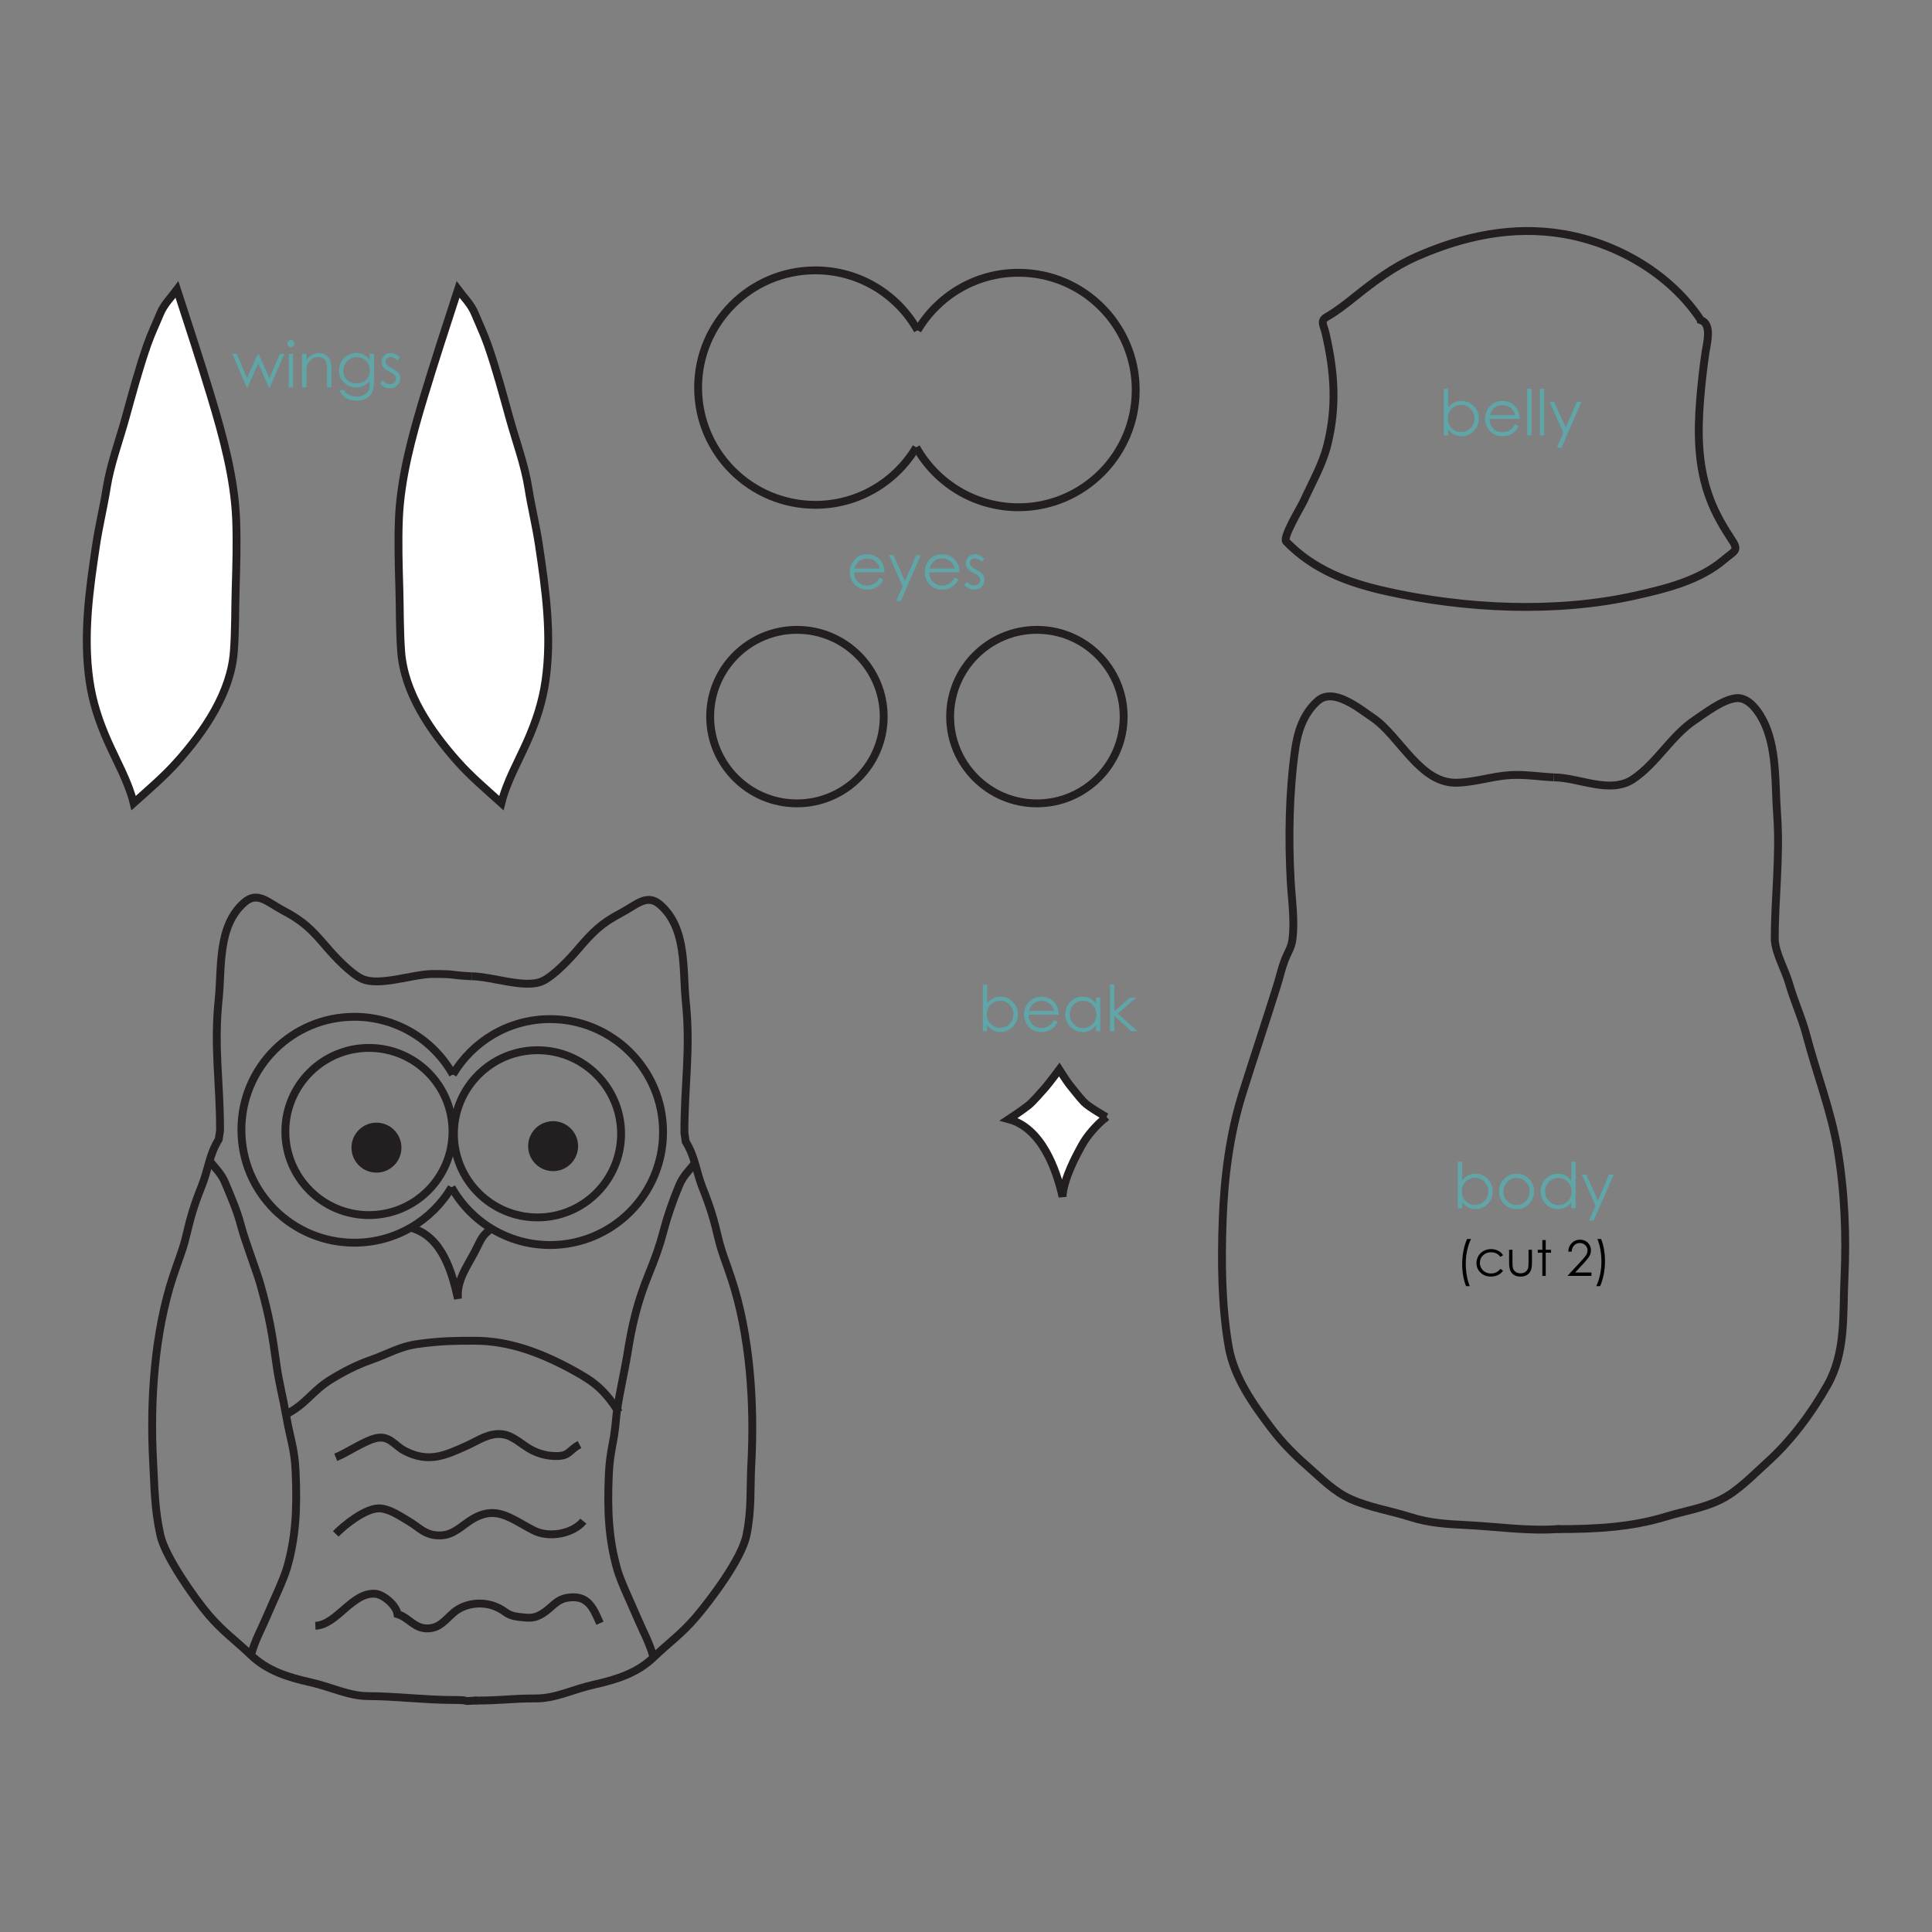
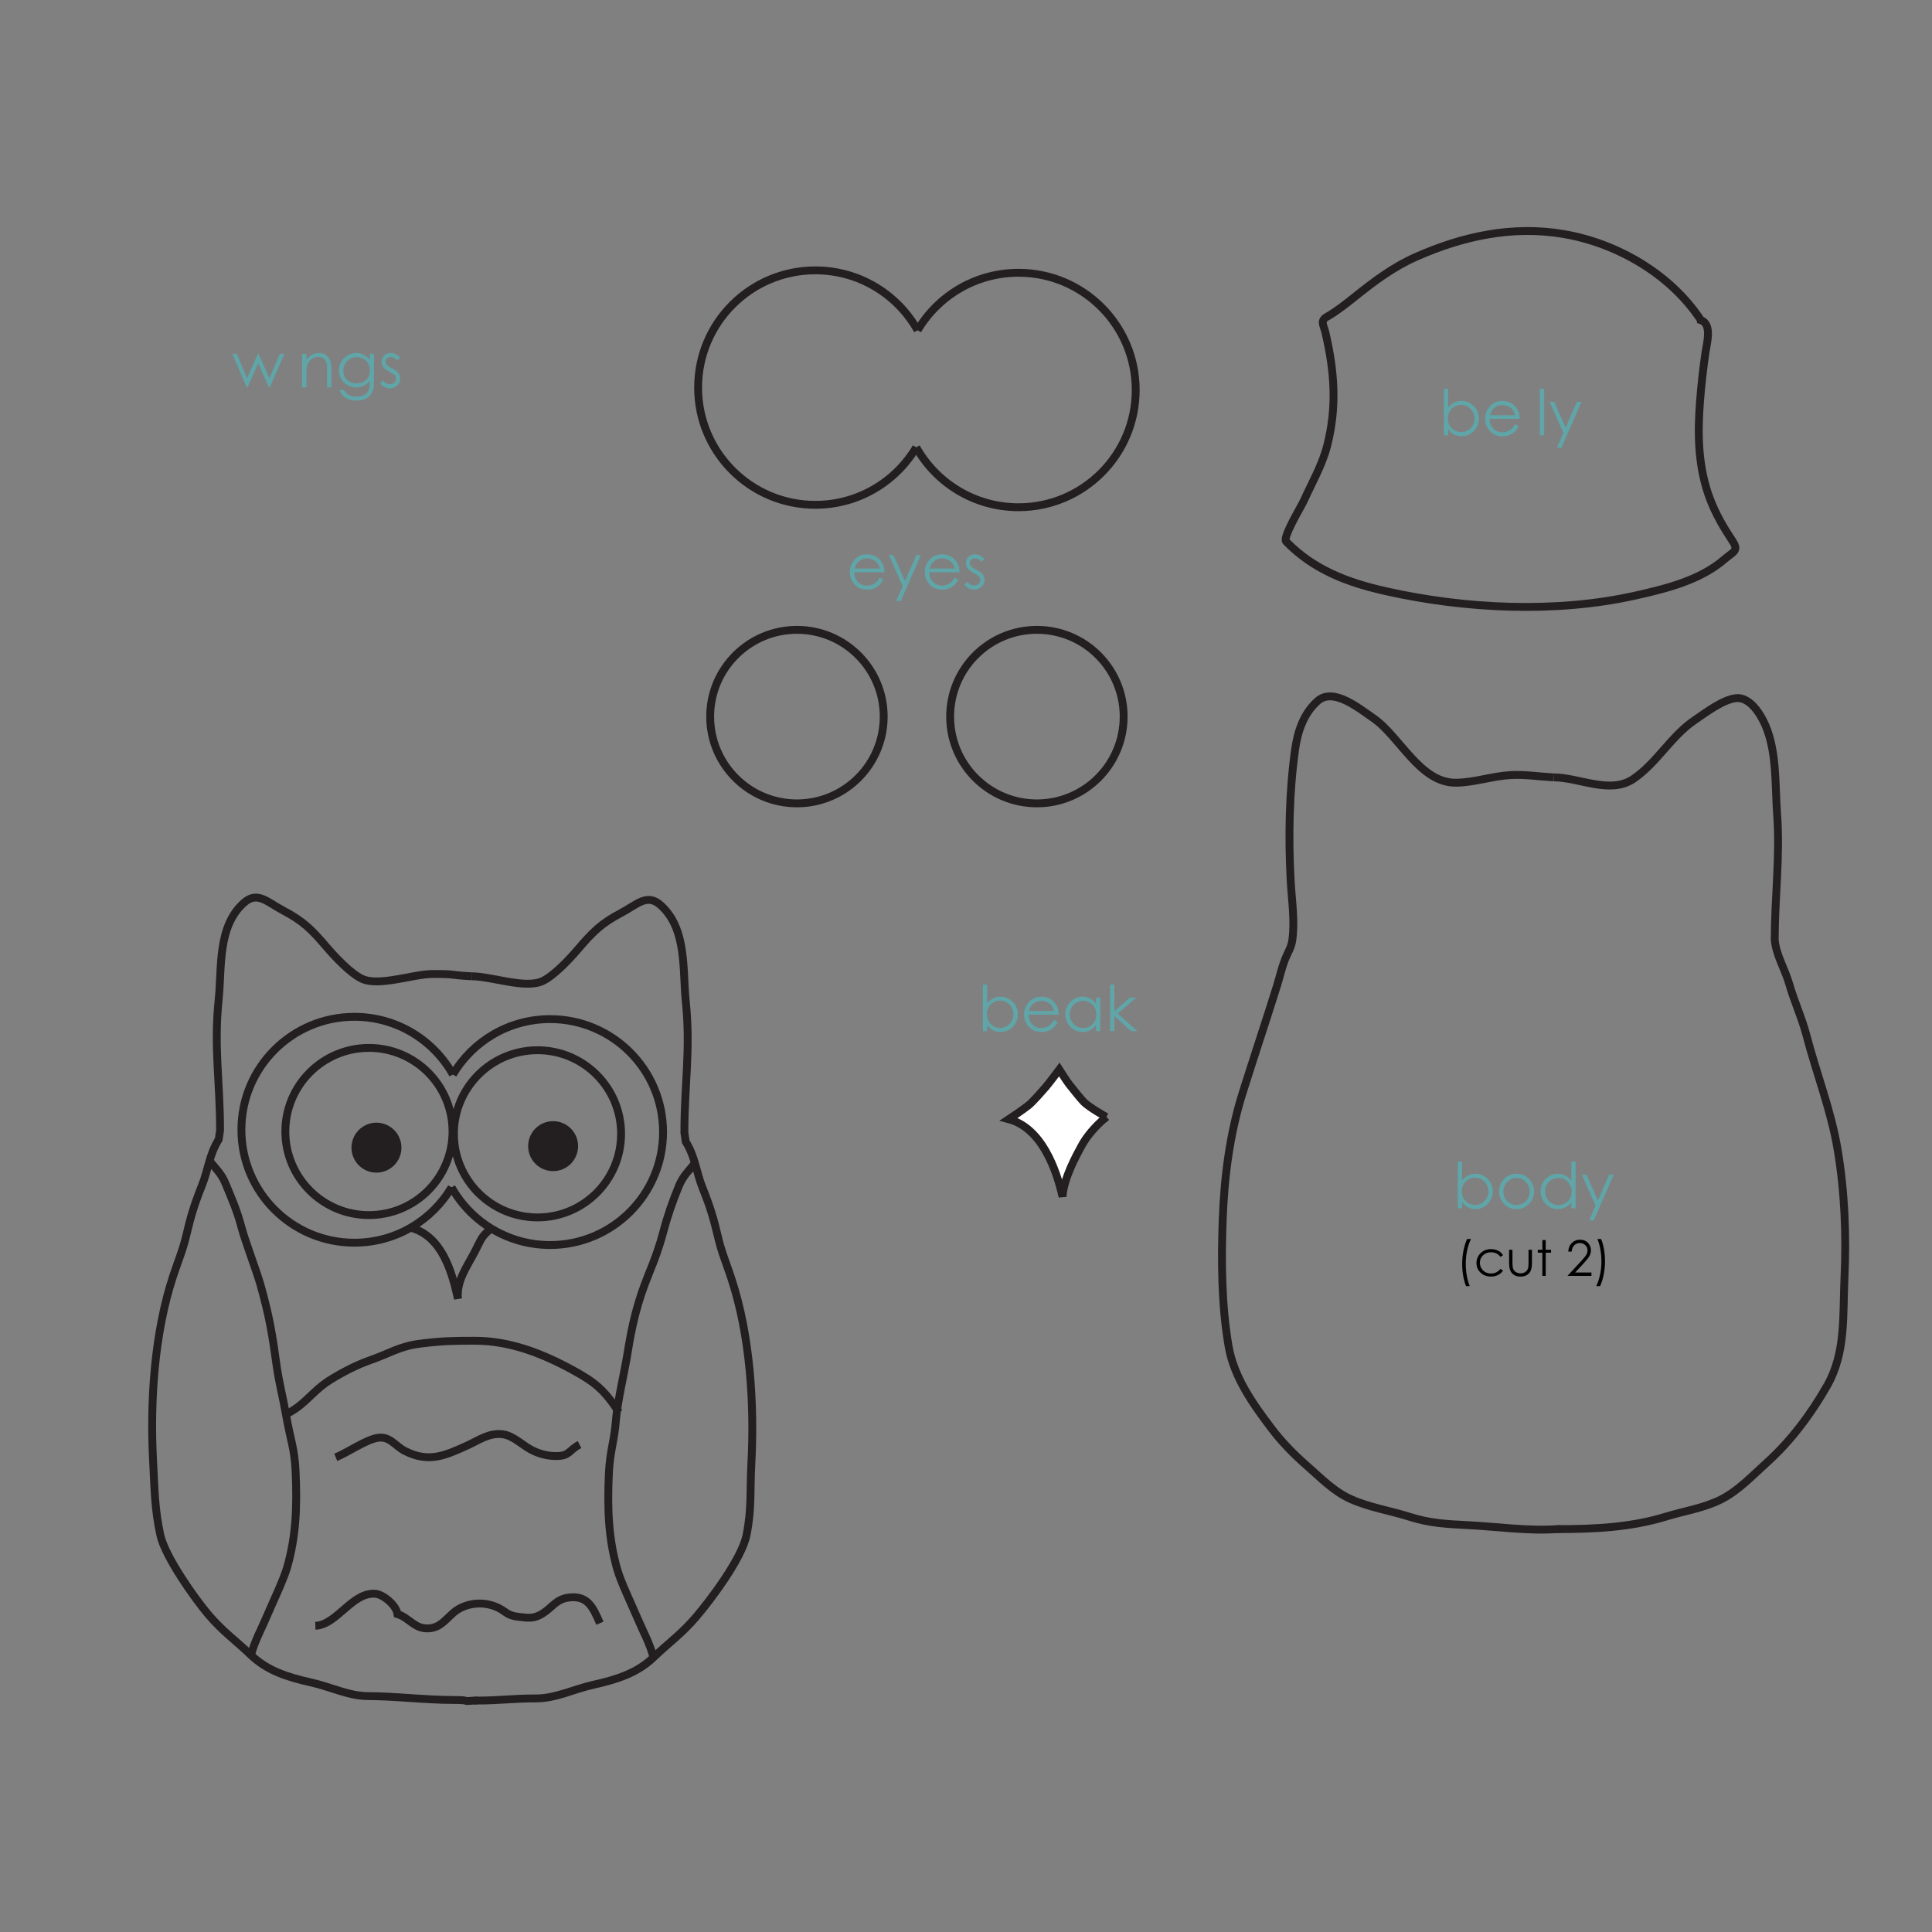
<svg xmlns="http://www.w3.org/2000/svg" xml:space="preserve" width="3.413in" height="3.413in" version="1.1" style="shape-rendering:geometricPrecision; text-rendering:geometricPrecision; image-rendering:optimizeQuality; fill-rule:evenodd; clip-rule:evenodd" viewBox="0 0 3413.33 3413.33">
  <rect x="0" y="0" width="3413.33" height="3413.33" fill="#808080" stroke="none" />
  <defs>
    <style type="text/css">
   
    .str0 {stroke:#231F20;stroke-width:13.89;stroke-miterlimit:4}
    .fil0 {fill:none}
    .fil1 {fill:none;fill-rule:nonzero}
    .fil5 {fill:black;fill-rule:nonzero}
    .fil2 {fill:#231F20;fill-rule:nonzero}
    .fil3 {fill:#60A5A8;fill-rule:nonzero}
    .fil4 {fill:white;fill-rule:nonzero}
   
  </style>
  </defs>
  <g id="Layer_x0020_1">
    <rect class="fil0" x="-0" y="-0" width="3413.33" height="3413.33" />
    <g id="_2848385925264">
      <path class="fil1 str0" d="M842.41 3004.19c-33.74,2.69 -4.61,-0.76 -41.68,-0.76 -48.53,0 -104.18,-6.84 -149.55,-6.84 -35.28,0 -65.26,-16.02 -102.64,-24.39 -41.28,-9.24 -76.57,-20.72 -105.07,-48.02 -27.89,-26.73 -49.46,-41.25 -75.24,-71.49 -24.44,-28.68 -76.79,-102.94 -84.94,-140.56 -10.27,-47.41 -10.21,-82.51 -12.77,-130.01 -5.68,-106.09 2.15,-227.06 35.32,-327.47 9.61,-29.03 17.27,-46.3 23.29,-72.02 7.52,-32.02 13.54,-52.96 27.37,-87.55 11.81,-29.44 12.83,-54.58 29.94,-82.1l2.36 -15.99c0,-87.18 -11.31,-146 -2.44,-231.73 5.72,-55.44 -2.48,-129.07 45.09,-170.68 23.55,-20.59 41.06,-0.59 69.07,14.21 35.41,18.72 49.97,33.35 76.83,64.8 14.37,16.85 41.94,46.18 61.93,55.59 30.46,14.33 90.22,-8.41 125.55,-8.41 43.87,0 24.43,1.72 68.31,4.1" />
      <path class="fil1 str0" d="M369.73 2049.98c11.24,15 20.95,22.35 28.69,41.09 11.64,28.17 20.46,47.86 28.14,77.01 6.68,25.38 26.73,77.28 33.54,101.46 15.87,56.4 20.95,87.37 28.57,142.96 3.98,28.95 11.44,57.19 16.48,86.21 7.93,45.69 15.2,59.58 17.09,100.61 3,65.17 0.4,116.26 -14.96,169.94 -6.24,21.82 -26.49,63.96 -35.23,84.84 -9.15,21.81 -22.79,46.53 -28.57,70.07" />
      <path class="fil1 str0" d="M505.14 2498.72c35.34,-17.55 45.68,-40.47 78.35,-60.86 20.55,-12.83 45.88,-26.15 69.91,-34.53 34.61,-12.05 52.03,-24.69 87.96,-29.3 40.88,-5.27 61.04,-5.22 96.9,-5.3 62.45,-0.12 119.91,22.54 173.04,51.5 39.96,21.77 56.04,34.96 82.33,74.96" />
      <path class="fil1 str0" d="M799.51 1999.05c0,81.57 -66.14,147.7 -147.7,147.7 -81.54,0 -147.68,-66.13 -147.68,-147.7 0,-81.56 66.14,-147.68 147.68,-147.68 81.56,0 147.7,66.12 147.7,147.68z" />
      <path class="fil1 str0" d="M797.81 2097.65c-34.76,58.58 -98.67,97.87 -171.74,97.87 -110.19,0 -199.56,-89.36 -199.56,-199.56 0,-110.19 89.37,-199.54 199.56,-199.54 74.76,0 139.92,41.11 174.1,101.96" />
      <path class="fil1 str0" d="M725.49 2169.01c55.8,14.8 73.14,78.91 83.6,125.56 -2.76,-31.56 15.42,-55.98 29.35,-82.32 12.42,-23.52 10.78,-26.64 29.43,-41.88" />
      <path class="fil2" d="M702.3 2027.6c0,20.55 -16.67,37.2 -37.2,37.2 -20.54,0 -37.2,-16.65 -37.2,-37.2 0,-20.54 16.67,-37.2 37.2,-37.2 20.53,0 37.2,16.67 37.2,37.2z" />
      <path class="fil1 str0" d="M702.3 2027.6c0,20.55 -16.67,37.2 -37.2,37.2 -20.54,0 -37.2,-16.65 -37.2,-37.2 0,-20.54 16.67,-37.2 37.2,-37.2 20.53,0 37.2,16.67 37.2,37.2z" />
      <path class="fil1 str0" d="M839.08 3004.46c48.53,0 62.33,-3.78 107.69,-3.78 35.3,0 65.26,-16.03 102.64,-24.39 41.28,-9.22 76.57,-20.73 105.07,-48.02 27.89,-26.73 49.47,-41.26 75.25,-71.5 24.43,-28.66 80.78,-102.54 89.22,-144.84 9.34,-46.77 5.93,-78.22 8.48,-125.72 5.68,-106.09 -2.15,-227.08 -35.32,-327.47 -9.59,-29.04 -17.26,-46.3 -23.29,-72.02 -7.5,-32.03 -13.54,-52.97 -27.38,-87.56 -11.81,-29.44 -12.83,-54.56 -29.95,-82.1l-2.34 -15.98c0,-87.18 11.31,-146 2.44,-231.73 -5.73,-55.46 2.48,-129.07 -45.09,-170.69 -23.54,-20.58 -41.06,-0.57 -69.07,14.22 -35.41,18.73 -49.97,33.35 -76.85,64.81 -14.35,16.83 -41.94,46.18 -61.92,55.58 -30.45,14.32 -90.22,-8.41 -125.54,-8.41" />
      <path class="fil1 str0" d="M1228.23 2054.07c-11.25,15.02 -20.95,22.35 -28.7,41.11 -11.62,28.15 -20.45,53.71 -28.13,82.85 -6.68,25.38 -14.81,47.27 -25.09,72.44 -20.65,50.65 -29.78,90.82 -37.88,141.84 -4.57,28.88 -17.78,85.59 -20.08,114.96 -3.19,40.96 -10.72,55.11 -12.62,96.17 -3,65.14 -0.4,116.23 14.96,169.91 6.24,21.82 26.48,63.96 35.23,84.84 9.15,21.83 22.79,46.53 28.57,70.08" />
      <path class="fil1 str0" d="M801.92 2003.15c0,81.56 66.14,147.7 147.7,147.7 81.56,0 147.68,-66.14 147.68,-147.7 0,-81.56 -66.13,-147.68 -147.68,-147.68 -81.56,0 -147.7,66.12 -147.7,147.68z" />
      <path class="fil1 str0" d="M797.76 2097.61c34.19,60.86 99.36,102.01 174.12,102.01 110.2,0 199.56,-89.37 199.56,-199.56 0,-110.2 -89.36,-199.56 -199.56,-199.56 -73.07,0 -136.98,39.29 -171.74,97.9" />
      <path class="fil2" d="M940 2024.93c0,20.55 16.67,37.21 37.2,37.21 20.54,0 37.2,-16.66 37.2,-37.21 0,-20.54 -16.67,-37.19 -37.2,-37.19 -20.54,0 -37.2,16.65 -37.2,37.19z" />
      <path class="fil1 str0" d="M940 2024.93c0,20.55 16.67,37.21 37.2,37.21 20.54,0 37.2,-16.66 37.2,-37.21 0,-20.54 -16.67,-37.19 -37.2,-37.19 -20.54,0 -37.2,16.65 -37.2,37.19z" />
      <path class="fil1 str0" d="M593.2 2574.71c20.54,-8.3 51.17,-29.73 71.94,-34.06 23.42,-4.9 32.23,13.71 50.27,22.88 42.19,21.44 70.92,8.02 110.05,-9.69 19.8,-8.96 39.1,-23.27 63.19,-19.78 18.48,2.69 33.88,18.8 49.55,27.11 14.05,7.46 29.08,11.39 45.06,11.29 23.57,-0.18 21.61,-10.36 40.63,-20.3" />
-       <path class="fil1 str0" d="M593.2 2709.98c15.4,-15.83 50.94,-43.99 74.8,-45.06 18.14,-0.83 38.82,13.67 53.79,22.46 17.67,10.37 26.85,22.49 47.25,24.86 25.19,2.91 37.65,-8.86 57.34,-22.89 47.7,-34.03 74.02,-7.31 116.33,14.42 27.24,14 69.35,6.25 87.93,-16.33" />
      <path class="fil1 str0" d="M557.13 2872.33c38.41,-1.59 65.36,-60.5 106.58,-56.48 13.51,1.31 36.47,20.06 38.56,35.86 21.24,6.49 30.1,26.97 55.59,25.14 19.37,-1.41 27.93,-14.02 42.88,-27.23 18.76,-16.61 49.33,-21.56 74.83,-11.16 19.77,8.07 17.89,15.39 40.68,18.09 18.54,2.21 27.27,3.46 42.54,-6.03 16.19,-10.06 23.82,-24.92 44.78,-27.89 34.94,-5.04 44.16,17.48 56.37,45.19" />
      <path class="fil1 str0" d="M3005.11 565.72c-53.31,-81.11 -147.52,-136.05 -242.49,-152.24 -90.55,-15.45 -178.51,3.83 -261.07,40.41 -39.96,17.71 -73.3,42.76 -107.18,69.87 -16.09,12.86 -32.39,25.83 -50.3,36.12 -12.37,7.1 -5.39,14.76 -2.25,28.28 15.87,68.22 20.5,130.24 3.04,198.97 -8.67,34.15 -26.92,65.72 -41.42,97.69 -4.63,10.19 -38.01,64.89 -31.17,71.93 48.62,49.98 108.55,72.5 176.21,87.73 139.85,31.47 300.09,39.19 440.39,7.81 54.82,-12.26 114.31,-26.82 157.84,-64.23 16.55,-14.24 25.85,-14.61 13.87,-32.77 -15.77,-23.87 -29.39,-47.09 -39.53,-73.92 -21.16,-56.01 -22.11,-114.04 -17.52,-173.06 2.23,-28.57 5.42,-56.85 9.51,-85.21 2.24,-15.54 12.42,-50.45 -7.93,-57.36z" />
      <path class="fil3" d="M2581.47 763.39c4.24,0 8.17,-1.04 11.76,-3.14 3.59,-2.09 6.45,-5.03 8.57,-8.81 2.13,-3.78 3.19,-7.79 3.19,-12 0,-4.22 -1.07,-8.24 -3.21,-12.06 -2.14,-3.82 -5.02,-6.79 -8.63,-8.92 -3.61,-2.13 -7.47,-3.19 -11.57,-3.19 -4.18,0 -8.15,1.06 -11.89,3.19 -3.76,2.13 -6.65,4.99 -8.67,8.59 -2.01,3.61 -3.02,7.66 -3.02,12.17 0,6.88 2.26,12.63 6.78,17.25 4.52,4.62 10.08,6.93 16.69,6.93zm-30.56 5.83l0 -82.29 7.64 0 0 33.12c3.19,-3.93 6.77,-6.86 10.74,-8.81 3.96,-1.94 8.3,-2.92 13.03,-2.92 8.39,0 15.57,3.05 21.51,9.14 5.94,6.09 8.91,13.49 8.91,22.19 0,8.59 -3,15.92 -9,21.99 -6,6.07 -13.21,9.12 -21.64,9.12 -4.84,0 -9.22,-1.04 -13.15,-3.11 -3.92,-2.07 -7.39,-5.19 -10.41,-9.33l0 10.91 -7.64 0z" />
      <path class="fil3" d="M2676.64 733.54c-1.02,-4.07 -2.5,-7.33 -4.45,-9.77 -1.95,-2.44 -4.53,-4.4 -7.74,-5.89 -3.2,-1.5 -6.57,-2.24 -10.11,-2.24 -5.82,0 -10.83,1.87 -15.02,5.62 -3.06,2.73 -5.37,6.83 -6.94,12.28l44.26 0zm0 15.99l6.44 3.38c-2.11,4.15 -4.55,7.5 -7.32,10.04 -2.77,2.55 -5.88,4.48 -9.34,5.81 -3.46,1.33 -7.38,1.99 -11.75,1.99 -9.69,0 -17.26,-3.17 -22.72,-9.53 -5.46,-6.34 -8.2,-13.52 -8.2,-21.52 0,-7.54 2.31,-14.24 6.94,-20.14 5.86,-7.49 13.71,-11.24 23.54,-11.24 10.12,0 18.21,3.84 24.26,11.52 4.3,5.42 6.48,12.19 6.56,20.3l-53.43 0c0.15,6.9 2.35,12.55 6.61,16.96 4.27,4.41 9.53,6.61 15.79,6.61 3.03,0 5.97,-0.52 8.83,-1.58 2.86,-1.05 5.29,-2.44 7.3,-4.18 2,-1.74 4.17,-4.55 6.5,-8.43z" />
-       <polygon class="fil3" points="2698.15,686.93 2705.78,686.93 2705.78,769.23 2698.15,769.23 " />
      <polygon class="fil3" points="2720.52,686.93 2728.15,686.93 2728.15,769.23 2720.52,769.23 " />
      <polygon class="fil3" points="2737.65,709.85 2745.73,709.85 2766.13,755.57 2785.94,709.85 2794.08,709.85 2758.66,790.94 2750.59,790.94 2762.02,764.72 " />
      <path class="fil4" d="M1954.6 1973.44c-19.38,15.83 -34.74,34.1 -44.14,51.54 -8.66,16.09 -31.19,56.47 -33.27,89.23 -10.84,-48.41 -37.06,-121.51 -94.97,-136.87 0,0 25.09,-16.61 35.34,-24.91 7.25,-5.87 23.76,-24.78 29.88,-31.82 5.92,-6.8 24.06,-31.04 24.06,-31.04 0,0 12.85,20.2 17.07,25.61 5.57,7.13 20.06,25.34 26.39,31.82 9.15,9.35 39.63,26.44 39.63,26.44z" />
      <path class="fil1 str0" d="M1954.6 1973.44c-19.38,15.83 -34.74,34.1 -44.14,51.54 -8.66,16.09 -31.19,56.47 -33.27,89.23 -10.84,-48.41 -37.06,-121.51 -94.97,-136.87 0,0 25.09,-16.61 35.34,-24.91 7.25,-5.87 23.76,-24.78 29.88,-31.82 5.92,-6.8 24.06,-31.04 24.06,-31.04 0,0 12.85,20.2 17.07,25.61 5.57,7.13 20.06,25.34 26.39,31.82 9.15,9.35 39.63,26.44 39.63,26.44z" />
      <path class="fil3" d="M1767 1815.96c4.24,0 8.17,-1.05 11.76,-3.14 3.59,-2.09 6.45,-5.02 8.57,-8.81 2.12,-3.78 3.19,-7.79 3.19,-12 0,-4.22 -1.07,-8.24 -3.21,-12.06 -2.14,-3.82 -5.02,-6.8 -8.63,-8.92 -3.61,-2.13 -7.47,-3.19 -11.57,-3.19 -4.18,0 -8.14,1.06 -11.89,3.19 -3.76,2.12 -6.65,4.99 -8.67,8.59 -2.01,3.61 -3.02,7.66 -3.02,12.17 0,6.88 2.26,12.63 6.78,17.25 4.52,4.62 10.08,6.93 16.69,6.93zm-30.56 5.83l0 -82.29 7.64 0 0 33.12c3.19,-3.93 6.77,-6.87 10.74,-8.81 3.96,-1.95 8.31,-2.92 13.03,-2.92 8.39,0 15.57,3.04 21.51,9.14 5.94,6.09 8.91,13.48 8.91,22.18 0,8.59 -3,15.91 -9,22 -6,6.07 -13.21,9.11 -21.64,9.11 -4.84,0 -9.22,-1.04 -13.15,-3.11 -3.92,-2.07 -7.39,-5.19 -10.41,-9.33l0 10.91 -7.64 0z" />
      <path class="fil3" d="M1862.17 1786.11c-1.02,-4.07 -2.5,-7.33 -4.45,-9.77 -1.95,-2.44 -4.53,-4.41 -7.74,-5.89 -3.2,-1.5 -6.57,-2.24 -10.1,-2.24 -5.83,0 -10.84,1.87 -15.03,5.62 -3.06,2.73 -5.37,6.82 -6.94,12.28l44.26 0zm0 15.99l6.44 3.38c-2.11,4.15 -4.55,7.49 -7.32,10.04 -2.77,2.55 -5.88,4.48 -9.34,5.81 -3.46,1.33 -7.38,1.99 -11.74,1.99 -9.69,0 -17.26,-3.18 -22.73,-9.52 -5.46,-6.35 -8.2,-13.52 -8.2,-21.52 0,-7.53 2.31,-14.24 6.94,-20.14 5.86,-7.5 13.71,-11.24 23.54,-11.24 10.11,0 18.2,3.84 24.25,11.52 4.3,5.42 6.48,12.19 6.56,20.3l-53.43 0c0.15,6.9 2.35,12.55 6.61,16.96 4.27,4.41 9.53,6.61 15.8,6.61 3.02,0 5.96,-0.53 8.82,-1.57 2.86,-1.05 5.29,-2.45 7.3,-4.19 2,-1.74 4.17,-4.55 6.5,-8.43z" />
      <path class="fil3" d="M1913.44 1768.26c-4.26,0 -8.17,1.04 -11.78,3.13 -3.6,2.09 -6.46,5.02 -8.58,8.81 -2.13,3.78 -3.19,7.77 -3.19,11.99 0,4.18 1.07,8.18 3.22,11.99 2.14,3.81 5.02,6.79 8.64,8.92 3.61,2.12 7.49,3.19 11.64,3.19 4.18,0 8.14,-1.06 11.88,-3.16 3.74,-2.1 6.62,-4.96 8.64,-8.56 2.02,-3.59 3.02,-7.65 3.02,-12.16 0,-6.87 -2.26,-12.61 -6.79,-17.23 -4.52,-4.61 -10.09,-6.92 -16.7,-6.92zm30.53 -5.83l0 59.37 -7.53 0 0 -10.2c-3.2,3.89 -6.79,6.82 -10.78,8.79 -3.98,1.96 -8.34,2.94 -13.07,2.94 -8.4,0 -15.58,-3.05 -21.53,-9.14 -5.94,-6.1 -8.92,-13.5 -8.92,-22.24 0,-8.54 3,-15.86 9,-21.94 6,-6.07 13.22,-9.11 21.66,-9.11 4.88,0 9.29,1.04 13.24,3.11 3.94,2.07 7.41,5.19 10.39,9.33l0 -10.91 7.53 0z" />
      <polygon class="fil3" points="1961.11,1739.5 1968.74,1739.5 1968.74,1786.39 1996.28,1762.42 2007.49,1762.42 1974.86,1790.74 2009.4,1821.8 1998.65,1821.8 1968.74,1795.06 1968.74,1821.8 1961.11,1821.8 " />
      <path class="fil1 str0" d="M1985.22 1266.05c0,84.66 -68.64,153.29 -153.3,153.29 -84.65,0 -153.28,-68.63 -153.28,-153.29 0,-84.66 68.63,-153.29 153.28,-153.29 84.65,0 153.3,68.63 153.3,153.29z" />
      <path class="fil1 str0" d="M1254.68 1266.05c0,84.66 68.65,153.29 153.3,153.29 84.65,0 153.29,-68.63 153.29,-153.29 0,-84.66 -68.63,-153.29 -153.29,-153.29 -84.64,0 -153.3,68.63 -153.3,153.29z" />
      <path class="fil1 str0" d="M1618.74 790.31c-36.08,60.8 -102.41,101.58 -178.26,101.58 -114.36,0 -207.1,-92.74 -207.1,-207.12 0,-114.36 92.74,-207.11 207.1,-207.11 77.6,0 145.24,42.69 180.7,105.83" />
      <path class="fil1 str0" d="M1618.69 790.27c35.47,63.17 103.11,105.88 180.71,105.88 114.37,0 207.11,-92.76 207.11,-207.12 0,-114.38 -92.74,-207.12 -207.11,-207.12 -75.84,0 -142.16,40.78 -178.24,101.61" />
      <path class="fil3" d="M1554.18 1004.48c-1.02,-4.07 -2.5,-7.33 -4.45,-9.77 -1.95,-2.44 -4.53,-4.4 -7.73,-5.89 -3.21,-1.5 -6.57,-2.24 -10.11,-2.24 -5.83,0 -10.84,1.87 -15.02,5.62 -3.06,2.73 -5.38,6.82 -6.94,12.28l44.26 0zm0 15.99l6.44 3.38c-2.11,4.15 -4.55,7.5 -7.32,10.04 -2.76,2.55 -5.88,4.48 -9.34,5.81 -3.46,1.33 -7.38,2 -11.75,2 -9.69,0 -17.26,-3.17 -22.72,-9.53 -5.46,-6.34 -8.19,-13.52 -8.19,-21.52 0,-7.53 2.31,-14.24 6.94,-20.14 5.86,-7.49 13.71,-11.24 23.54,-11.24 10.12,0 18.21,3.84 24.26,11.52 4.3,5.42 6.48,12.19 6.56,20.3l-53.43 0c0.15,6.9 2.35,12.55 6.61,16.96 4.26,4.41 9.52,6.61 15.79,6.61 3.02,0 5.96,-0.52 8.82,-1.57 2.86,-1.05 5.29,-2.45 7.3,-4.19 2,-1.74 4.17,-4.55 6.5,-8.43z" />
      <polygon class="fil3" points="1570.44,980.79 1578.52,980.79 1598.92,1026.52 1618.73,980.79 1626.87,980.79 1591.45,1061.89 1583.38,1061.89 1594.81,1035.67 " />
      <path class="fil3" d="M1686.73 1004.48c-1.02,-4.07 -2.5,-7.33 -4.45,-9.77 -1.95,-2.44 -4.52,-4.4 -7.73,-5.89 -3.21,-1.5 -6.57,-2.24 -10.11,-2.24 -5.83,0 -10.83,1.87 -15.03,5.62 -3.06,2.73 -5.37,6.82 -6.94,12.28l44.26 0zm0 15.99l6.44 3.38c-2.11,4.15 -4.54,7.5 -7.31,10.04 -2.78,2.55 -5.88,4.48 -9.34,5.81 -3.46,1.33 -7.37,2 -11.74,2 -9.69,0 -17.26,-3.17 -22.72,-9.53 -5.46,-6.34 -8.2,-13.52 -8.2,-21.52 0,-7.53 2.31,-14.24 6.94,-20.14 5.86,-7.49 13.71,-11.24 23.54,-11.24 10.12,0 18.2,3.84 24.25,11.52 4.29,5.42 6.48,12.19 6.55,20.3l-53.42 0c0.14,6.9 2.35,12.55 6.61,16.96 4.26,4.41 9.52,6.61 15.79,6.61 3.02,0 5.97,-0.52 8.82,-1.57 2.86,-1.05 5.3,-2.45 7.3,-4.19 2,-1.74 4.17,-4.55 6.5,-8.43z" />
      <path class="fil3" d="M1739.23 987.28l-4.91 5.07c-4.09,-3.96 -8.08,-5.95 -11.98,-5.95 -2.48,0 -4.61,0.82 -6.37,2.46 -1.77,1.64 -2.66,3.54 -2.66,5.73 0,1.93 0.73,3.76 2.19,5.51 1.45,1.79 4.52,3.87 9.19,6.28 5.69,2.95 9.55,5.79 11.59,8.51 2.01,2.77 3.01,5.88 3.01,9.33 0,4.87 -1.72,9 -5.14,12.39 -3.43,3.38 -7.71,5.07 -12.85,5.07 -3.42,0 -6.69,-0.74 -9.81,-2.24 -3.11,-1.49 -5.69,-3.55 -7.73,-6.17l4.8 -5.46c3.89,4.4 8.04,6.61 12.42,6.61 3.06,0 5.67,-0.98 7.81,-2.95 2.15,-1.96 3.23,-4.27 3.23,-6.93 0,-2.19 -0.71,-4.13 -2.14,-5.84 -1.41,-1.68 -4.62,-3.79 -9.62,-6.33 -5.36,-2.76 -9,-5.49 -10.93,-8.18 -1.94,-2.69 -2.9,-5.77 -2.9,-9.23 0,-4.51 1.54,-8.26 4.62,-11.24 3.08,-2.99 6.96,-4.48 11.67,-4.48 5.47,0 10.97,2.68 16.51,8.02z" />
-       <path class="fil4 str0" d="M314.24 1344.65c47.13,-53.29 93.57,-120.86 98.94,-193.71 2.71,-36.82 2.1,-73.89 3.17,-110.78 1.19,-40.82 2.46,-81.77 0.84,-122.6 -2.87,-72.69 -23.28,-147.31 -44.25,-216.7 -18.73,-62 -38.85,-123.59 -58.9,-185.19 -0.45,-1.39 -0.91,-2.78 -1.37,-4.18 -10.56,14.1 -22.93,26.08 -29.78,42.66 -7.51,18.17 -16.04,35.96 -22.54,54.54 -15.04,43 -26.81,87.25 -38.97,131.11 -11.33,40.87 -26.37,80.69 -33.04,122.74 -5.3,33.43 -13.44,66.35 -18.49,99.83 -12,79.61 -23.19,159.69 -11.74,240.2 5.39,37.82 16.83,72.12 32.21,106.89 15.71,35.5 36.53,71.61 45.82,109.36 26.54,-23.84 54.42,-47.42 78.09,-74.18z" />
-       <path class="fil4 str0" d="M807.67 1344.65c-47.13,-53.29 -93.57,-120.86 -98.94,-193.71 -2.71,-36.82 -2.1,-73.89 -3.17,-110.78 -1.19,-40.82 -2.46,-81.77 -0.84,-122.6 2.87,-72.69 23.28,-147.31 44.24,-216.7 18.74,-62 38.85,-123.59 58.9,-185.19 0.45,-1.39 0.91,-2.78 1.37,-4.18 10.56,14.1 22.93,26.08 29.78,42.66 7.51,18.17 16.04,35.96 22.54,54.54 15.04,43 26.81,87.25 38.98,131.11 11.33,40.87 26.37,80.69 33.04,122.74 5.3,33.43 13.44,66.35 18.49,99.83 12,79.61 23.19,159.69 11.74,240.2 -5.39,37.82 -16.83,72.12 -32.21,106.89 -15.71,35.5 -36.53,71.61 -45.82,109.36 -26.54,-23.84 -54.42,-47.42 -78.09,-74.18z" />
+       <path class="fil4 str0" d="M807.67 1344.65z" />
      <polygon class="fil3" points="410.45,625.14 418.31,625.14 436.51,668.25 455.46,625.14 456.84,625.14 475.91,668.25 494.46,625.14 502.41,625.14 476.61,684.52 475.19,684.52 456.21,642 437.23,684.52 435.81,684.52 " />
-       <path class="fil3" d="M510.21 625.13l7.63 0 0 59.38 -7.63 0 0 -59.38zm3.79 -24.44c1.73,0 3.22,0.61 4.45,1.86 1.24,1.23 1.85,2.72 1.85,4.47 0,1.72 -0.61,3.19 -1.85,4.42 -1.23,1.24 -2.72,1.86 -4.45,1.86 -1.71,0 -3.17,-0.62 -4.4,-1.86 -1.24,-1.24 -1.85,-2.7 -1.85,-4.42 0,-1.74 0.61,-3.24 1.85,-4.47 1.23,-1.24 2.69,-1.86 4.4,-1.86z" />
      <path class="fil3" d="M533.73 625.14l7.64 0 0 10.64c3.06,-4.07 6.44,-7.13 10.15,-9.14 3.71,-2.02 7.75,-3.03 12.11,-3.03 4.44,0 8.38,1.13 11.81,3.38 3.44,2.26 5.98,5.29 7.61,9.11 1.64,3.82 2.46,9.77 2.46,17.85l0 30.56 -7.64 0 0 -28.33c0,-6.84 -0.29,-11.41 -0.85,-13.7 -0.89,-3.93 -2.59,-6.88 -5.1,-8.87 -2.51,-1.98 -5.79,-2.98 -9.82,-2.98 -4.62,0 -8.76,1.53 -12.42,4.58 -3.66,3.06 -6.07,6.84 -7.23,11.35 -0.73,2.95 -1.09,8.33 -1.09,16.16l0 21.78 -7.64 0 0 -59.38z" />
      <path class="fil3" d="M630.54 630.98c-4.33,0 -8.35,1.05 -12.06,3.13 -3.71,2.1 -6.62,4.99 -8.74,8.68 -2.1,3.69 -3.16,7.69 -3.16,11.98 0,6.52 2.18,11.9 6.54,16.16 4.37,4.25 10.03,6.38 16.98,6.38 7.02,0 12.67,-2.11 16.94,-6.33 4.27,-4.21 6.41,-9.76 6.41,-16.64 0,-4.48 -0.98,-8.47 -2.94,-11.98 -1.97,-3.51 -4.75,-6.29 -8.35,-8.33 -3.6,-2.04 -7.48,-3.06 -11.62,-3.06zm22.54 -5.84l7.64 0 0 47.31c0,8.33 -0.73,14.43 -2.18,18.28 -2,5.46 -5.48,9.66 -10.43,12.6 -4.95,2.95 -10.9,4.42 -17.84,4.42 -5.09,0 -9.67,-0.72 -13.72,-2.15 -4.06,-1.45 -7.35,-3.38 -9.91,-5.81 -2.54,-2.43 -4.89,-5.98 -7.04,-10.65l8.3 0c2.26,3.93 5.17,6.84 8.74,8.73 3.57,1.89 7.99,2.84 13.28,2.84 5.21,0 9.61,-0.97 13.19,-2.91 3.59,-1.94 6.15,-4.38 7.67,-7.31 1.54,-2.94 2.3,-7.68 2.3,-14.22l0 -3.06c-2.87,3.64 -6.39,6.43 -10.54,8.37 -4.15,1.95 -8.56,2.93 -13.22,2.93 -5.46,0 -10.6,-1.35 -15.4,-4.06 -4.81,-2.71 -8.53,-6.37 -11.15,-10.94 -2.63,-4.58 -3.93,-9.63 -3.93,-15.11 0,-5.5 1.36,-10.61 4.09,-15.37 2.73,-4.74 6.51,-8.5 11.34,-11.27 4.82,-2.76 9.91,-4.15 15.26,-4.15 4.44,0 8.59,0.93 12.43,2.76 3.84,1.85 7.55,4.87 11.12,9.09l0 -10.31z" />
      <path class="fil3" d="M706.94 631.63l-4.91 5.07c-4.09,-3.96 -8.08,-5.95 -11.98,-5.95 -2.48,0 -4.6,0.82 -6.37,2.46 -1.76,1.64 -2.65,3.55 -2.65,5.73 0,1.93 0.73,3.76 2.19,5.51 1.46,1.79 4.53,3.87 9.19,6.28 5.69,2.95 9.55,5.79 11.59,8.51 2.01,2.77 3.01,5.88 3.01,9.33 0,4.87 -1.72,9 -5.14,12.39 -3.43,3.39 -7.71,5.08 -12.85,5.08 -3.43,0 -6.7,-0.74 -9.81,-2.24 -3.12,-1.49 -5.69,-3.55 -7.74,-6.17l4.8 -5.46c3.9,4.4 8.04,6.61 12.42,6.61 3.06,0 5.67,-0.98 7.81,-2.95 2.15,-1.96 3.23,-4.28 3.23,-6.93 0,-2.19 -0.71,-4.13 -2.13,-5.84 -1.42,-1.68 -4.63,-3.79 -9.63,-6.33 -5.36,-2.76 -9,-5.49 -10.93,-8.18 -1.93,-2.7 -2.9,-5.77 -2.9,-9.23 0,-4.51 1.54,-8.26 4.62,-11.24 3.08,-2.99 6.96,-4.48 11.67,-4.48 5.47,0 10.97,2.68 16.51,8.02z" />
      <path class="fil1 str0" d="M2754.76 2701.27c-53.8,4.27 -109.79,-4.2 -163.7,-6.89 -34.94,-1.75 -65.6,-3.4 -99.21,-14.17 -34.81,-11.15 -71.73,-16.64 -105.23,-31.61 -30.32,-13.56 -52.41,-36.9 -77.04,-58.41 -23.14,-20.2 -44.34,-41.65 -62.92,-66.14 -32.78,-43.24 -66.5,-90.59 -75.95,-144.97 -12.61,-72.55 -13.19,-150.22 -10.54,-223.66 2.73,-75.46 12.34,-151.6 35,-223.83 19.95,-63.55 41.15,-126.64 60.99,-190.17 4.78,-15.3 8.18,-31.02 13.96,-45.98 4.63,-11.97 11.1,-21.02 12.95,-33.71 4.97,-33.89 -0.92,-71.53 -2.78,-105.65 -4.15,-76.27 -2.77,-155.32 7.7,-231.14 4.45,-32.24 14.98,-64.67 40.2,-86.72 27.77,-24.28 73.22,13.63 97.12,29.81 47.8,32.33 82.87,115.53 147.14,114.82 32.52,-0.36 63.72,-11.65 96.07,-13.47 25.73,-1.46 50.99,2.7 76.59,4.08" />
      <path class="fil1 str0" d="M2751.31 2701.54c65.79,0 129.54,-2.92 192.52,-22.25 32.19,-9.89 65.57,-14.65 96.03,-29.8 31.11,-15.48 55.96,-42.33 81.59,-65.34 42.52,-38.19 78.7,-86.76 106.83,-136.37 33.17,-58.51 27.34,-124.03 30.36,-189.07 3.52,-75.79 0.55,-152.31 -11.96,-227.2 -11.58,-69.35 -37.28,-134.19 -55,-201.89 -8.24,-31.38 -21.89,-60.75 -30.8,-91.83 -7.34,-25.52 -23.45,-51.55 -25.42,-77.66 0,-73.79 9.69,-147.4 4.25,-221.19 -3.76,-50.98 -0.18,-109.31 -20.52,-157.11 -8.33,-19.58 -27.8,-51.67 -53.01,-48.27 -23.65,3.19 -52.63,25.52 -72.12,38.7 -42.03,28.43 -66.5,75.61 -108.55,104.05 -40.77,27.59 -96,-2.87 -140.35,-2.87" />
      <path class="fil3" d="M2606.07 2128.79c4.26,0 8.17,-1.04 11.77,-3.13 3.59,-2.09 6.45,-5.03 8.57,-8.81 2.12,-3.78 3.19,-7.79 3.19,-12 0,-4.22 -1.07,-8.24 -3.21,-12.06 -2.14,-3.82 -5.02,-6.8 -8.63,-8.92 -3.61,-2.13 -7.46,-3.2 -11.57,-3.2 -4.17,0 -8.14,1.07 -11.9,3.2 -3.76,2.12 -6.64,4.98 -8.65,8.59 -2.02,3.61 -3.02,7.66 -3.02,12.17 0,6.88 2.26,12.63 6.77,17.25 4.52,4.62 10.09,6.93 16.69,6.93zm-30.56 5.84l0 -82.29 7.64 0 0 33.12c3.2,-3.93 6.78,-6.86 10.74,-8.81 3.97,-1.95 8.31,-2.93 13.03,-2.93 8.39,0 15.57,3.05 21.51,9.14 5.94,6.1 8.91,13.49 8.91,22.19 0,8.59 -2.99,15.91 -8.99,21.99 -6,6.07 -13.21,9.11 -21.65,9.11 -4.83,0 -9.21,-1.04 -13.14,-3.11 -3.93,-2.07 -7.39,-5.19 -10.41,-9.33l0 10.91 -7.64 0z" />
      <path class="fil3" d="M2679.33 2081.2c-6.35,0 -11.81,2.34 -16.37,7.04 -4.56,4.69 -6.85,10.37 -6.85,17.02 0,4.29 1.04,8.3 3.13,12.01 2.08,3.71 4.89,6.57 8.43,8.59 3.54,2.02 7.43,3.03 11.67,3.03 4.24,0 8.13,-1.01 11.67,-3.03 3.54,-2.02 6.35,-4.89 8.43,-8.59 2.09,-3.71 3.13,-7.72 3.13,-12.01 0,-6.65 -2.29,-12.33 -6.87,-17.02 -4.58,-4.7 -10.03,-7.04 -16.35,-7.04zm0.03 -7.48c9.16,0 16.73,3.31 22.75,9.94 5.46,6.04 8.2,13.19 8.2,21.44 0,8.3 -2.89,15.55 -8.67,21.75 -5.77,6.2 -13.19,9.3 -22.28,9.3 -9.11,0 -16.56,-3.1 -22.33,-9.3 -5.77,-6.2 -8.66,-13.46 -8.66,-21.75 0,-8.23 2.73,-15.35 8.2,-21.39 6.01,-6.66 13.61,-9.99 22.8,-9.99z" />
      <path class="fil3" d="M2753.16 2081.09c-4.25,0 -8.17,1.05 -11.77,3.13 -3.6,2.09 -6.46,5.02 -8.58,8.81 -2.13,3.77 -3.19,7.78 -3.19,11.99 0,4.18 1.07,8.18 3.22,11.99 2.14,3.82 5.02,6.79 8.64,8.92 3.61,2.12 7.49,3.19 11.64,3.19 4.18,0 8.14,-1.06 11.88,-3.15 3.74,-2.11 6.63,-4.96 8.65,-8.56 2.02,-3.59 3.02,-7.65 3.02,-12.15 0,-6.87 -2.26,-12.62 -6.79,-17.23 -4.52,-4.61 -10.09,-6.92 -16.71,-6.92zm30.54 -28.76l0 82.29 -7.53 0 0 -10.2c-3.2,3.89 -6.79,6.82 -10.78,8.79 -3.98,1.96 -8.34,2.94 -13.07,2.94 -8.4,0 -15.58,-3.04 -21.54,-9.14 -5.94,-6.09 -8.91,-13.5 -8.91,-22.24 0,-8.55 3,-15.86 9,-21.94 6,-6.07 13.23,-9.11 21.67,-9.11 4.88,0 9.29,1.04 13.24,3.11 3.94,2.07 7.41,5.19 10.39,9.33l0 -33.83 7.53 0z" />
      <polygon class="fil3" points="2794.62,2075.26 2802.7,2075.26 2823.1,2120.98 2842.91,2075.26 2851.04,2075.26 2815.63,2156.35 2807.56,2156.35 2818.99,2130.13 " />
      <path class="fil5" d="M2591.92 2189l6.87 0c-2.77,5.69 -4.99,12.32 -6.67,19.91 -1.66,7.58 -2.5,15.41 -2.5,23.47 0,7.47 0.63,14.67 1.89,21.61 1.25,6.93 2.99,13.03 5.19,18.29l-6.53 0c-2.09,-5.04 -3.76,-10.96 -5.01,-17.78 -1.24,-6.82 -1.87,-13.92 -1.87,-21.31 0,-7.95 0.74,-15.7 2.21,-23.24 1.47,-7.54 3.61,-14.52 6.41,-20.94z" />
      <path class="fil5" d="M2655.5 2217.61l-4.71 2.93c-4.07,-5.41 -9.63,-8.11 -16.66,-8.11 -5.62,0 -10.29,1.81 -14,5.43 -3.72,3.61 -5.58,8.01 -5.58,13.18 0,3.37 0.85,6.53 2.56,9.5 1.71,2.97 4.06,5.27 7.04,6.91 2.98,1.64 6.32,2.46 10.02,2.46 6.79,0 12.33,-2.7 16.62,-8.11l4.71 3.1c-2.2,3.32 -5.17,5.9 -8.89,7.73 -3.72,1.84 -7.96,2.75 -12.71,2.75 -7.3,0 -13.35,-2.32 -18.17,-6.96 -4.81,-4.65 -7.22,-10.29 -7.22,-16.94 0,-4.47 1.13,-8.62 3.38,-12.46 2.25,-3.84 5.34,-6.83 9.27,-8.98 3.94,-2.15 8.33,-3.22 13.2,-3.22 3.06,0 6.01,0.46 8.85,1.39 2.84,0.94 5.26,2.15 7.24,3.65 1.98,1.5 3.66,3.41 5.05,5.73z" />
      <path class="fil5" d="M2666.16 2208.02l5.94 0 0 21.56c0,5.26 0.28,8.88 0.85,10.87 0.85,2.83 2.47,5.06 4.87,6.7 2.39,1.63 5.25,2.46 8.57,2.46 3.31,0 6.12,-0.8 8.43,-2.4 2.31,-1.59 3.91,-3.7 4.79,-6.3 0.59,-1.78 0.89,-5.57 0.89,-11.33l0 -21.56 6.07 0 0 22.66c0,6.37 -0.74,11.17 -2.23,14.39 -1.48,3.22 -3.72,5.75 -6.7,7.58 -2.99,1.81 -6.73,2.74 -11.22,2.74 -4.5,0 -8.25,-0.92 -11.27,-2.74 -3.01,-1.83 -5.26,-4.38 -6.75,-7.65 -1.48,-3.27 -2.23,-8.19 -2.23,-14.75l0 -22.24z" />
      <polygon class="fil5" points="2724.94,2190.87 2730.89,2190.87 2730.89,2208.02 2740.31,2208.02 2740.31,2213.16 2730.89,2213.16 2730.89,2254.2 2724.94,2254.2 2724.94,2213.16 2716.83,2213.16 2716.83,2208.02 2724.94,2208.02 " />
      <path class="fil5" d="M2776.72 2211.29l-5.99 0c0.17,-6.15 2.24,-11.21 6.18,-15.16 3.95,-3.95 8.82,-5.93 14.62,-5.93 5.75,0 10.39,1.85 13.94,5.56 3.54,3.72 5.32,8.09 5.32,13.12 0,3.54 -0.84,6.86 -2.54,9.96 -1.69,3.11 -4.98,7.3 -9.86,12.59l-15.55 16.74 28.8 0 0 6.03 -42.4 0 23.85 -25.78c4.83,-5.19 7.98,-9.03 9.44,-11.54 1.46,-2.5 2.19,-5.15 2.19,-7.91 0,-3.52 -1.31,-6.54 -3.93,-9.07 -2.62,-2.53 -5.82,-3.8 -9.62,-3.8 -3.99,0 -7.31,1.33 -9.94,3.99 -2.65,2.66 -4.15,6.39 -4.53,11.2z" />
      <path class="fil5" d="M2826.98 2272.28l-6.87 0c2.8,-5.69 5.03,-12.32 6.69,-19.91 1.65,-7.59 2.48,-15.41 2.48,-23.47 0,-7.47 -0.63,-14.68 -1.89,-21.61 -1.26,-6.94 -2.99,-13.03 -5.2,-18.3l6.53 0c2.13,5.03 3.81,10.96 5.04,17.8 1.23,6.84 1.85,13.94 1.85,21.33 0,7.92 -0.73,15.65 -2.21,23.19 -1.46,7.55 -3.61,14.52 -6.41,20.95z" />
    </g>
  </g>
</svg>